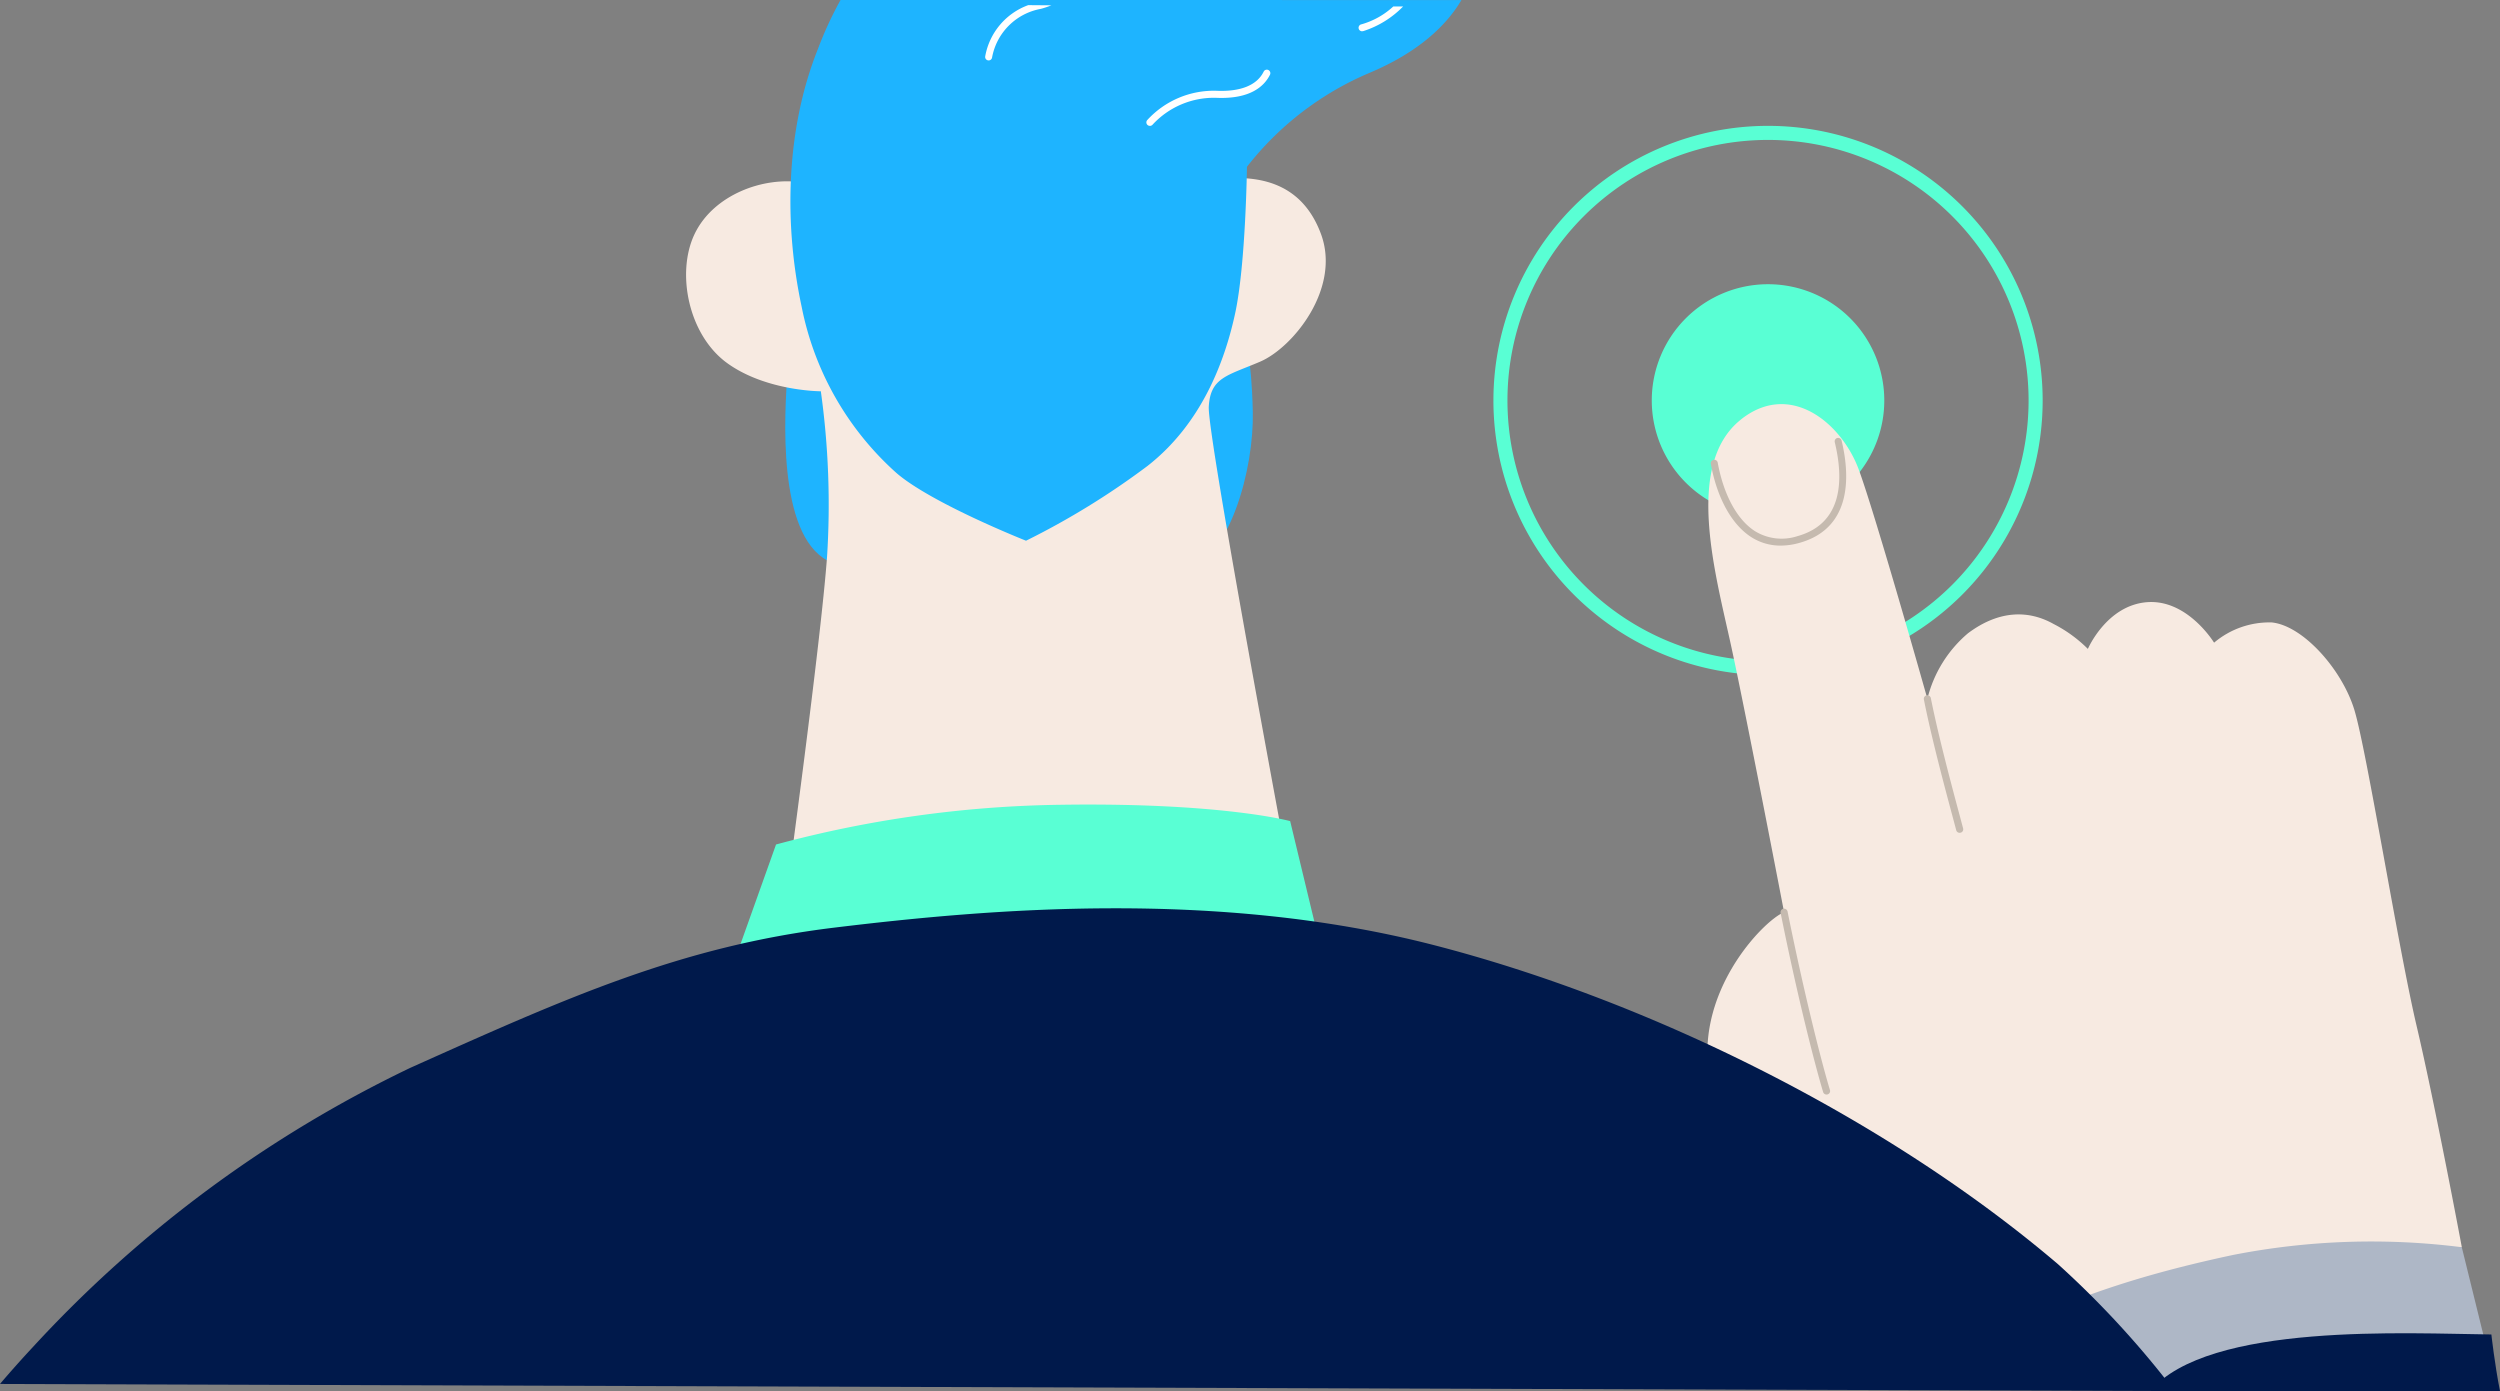
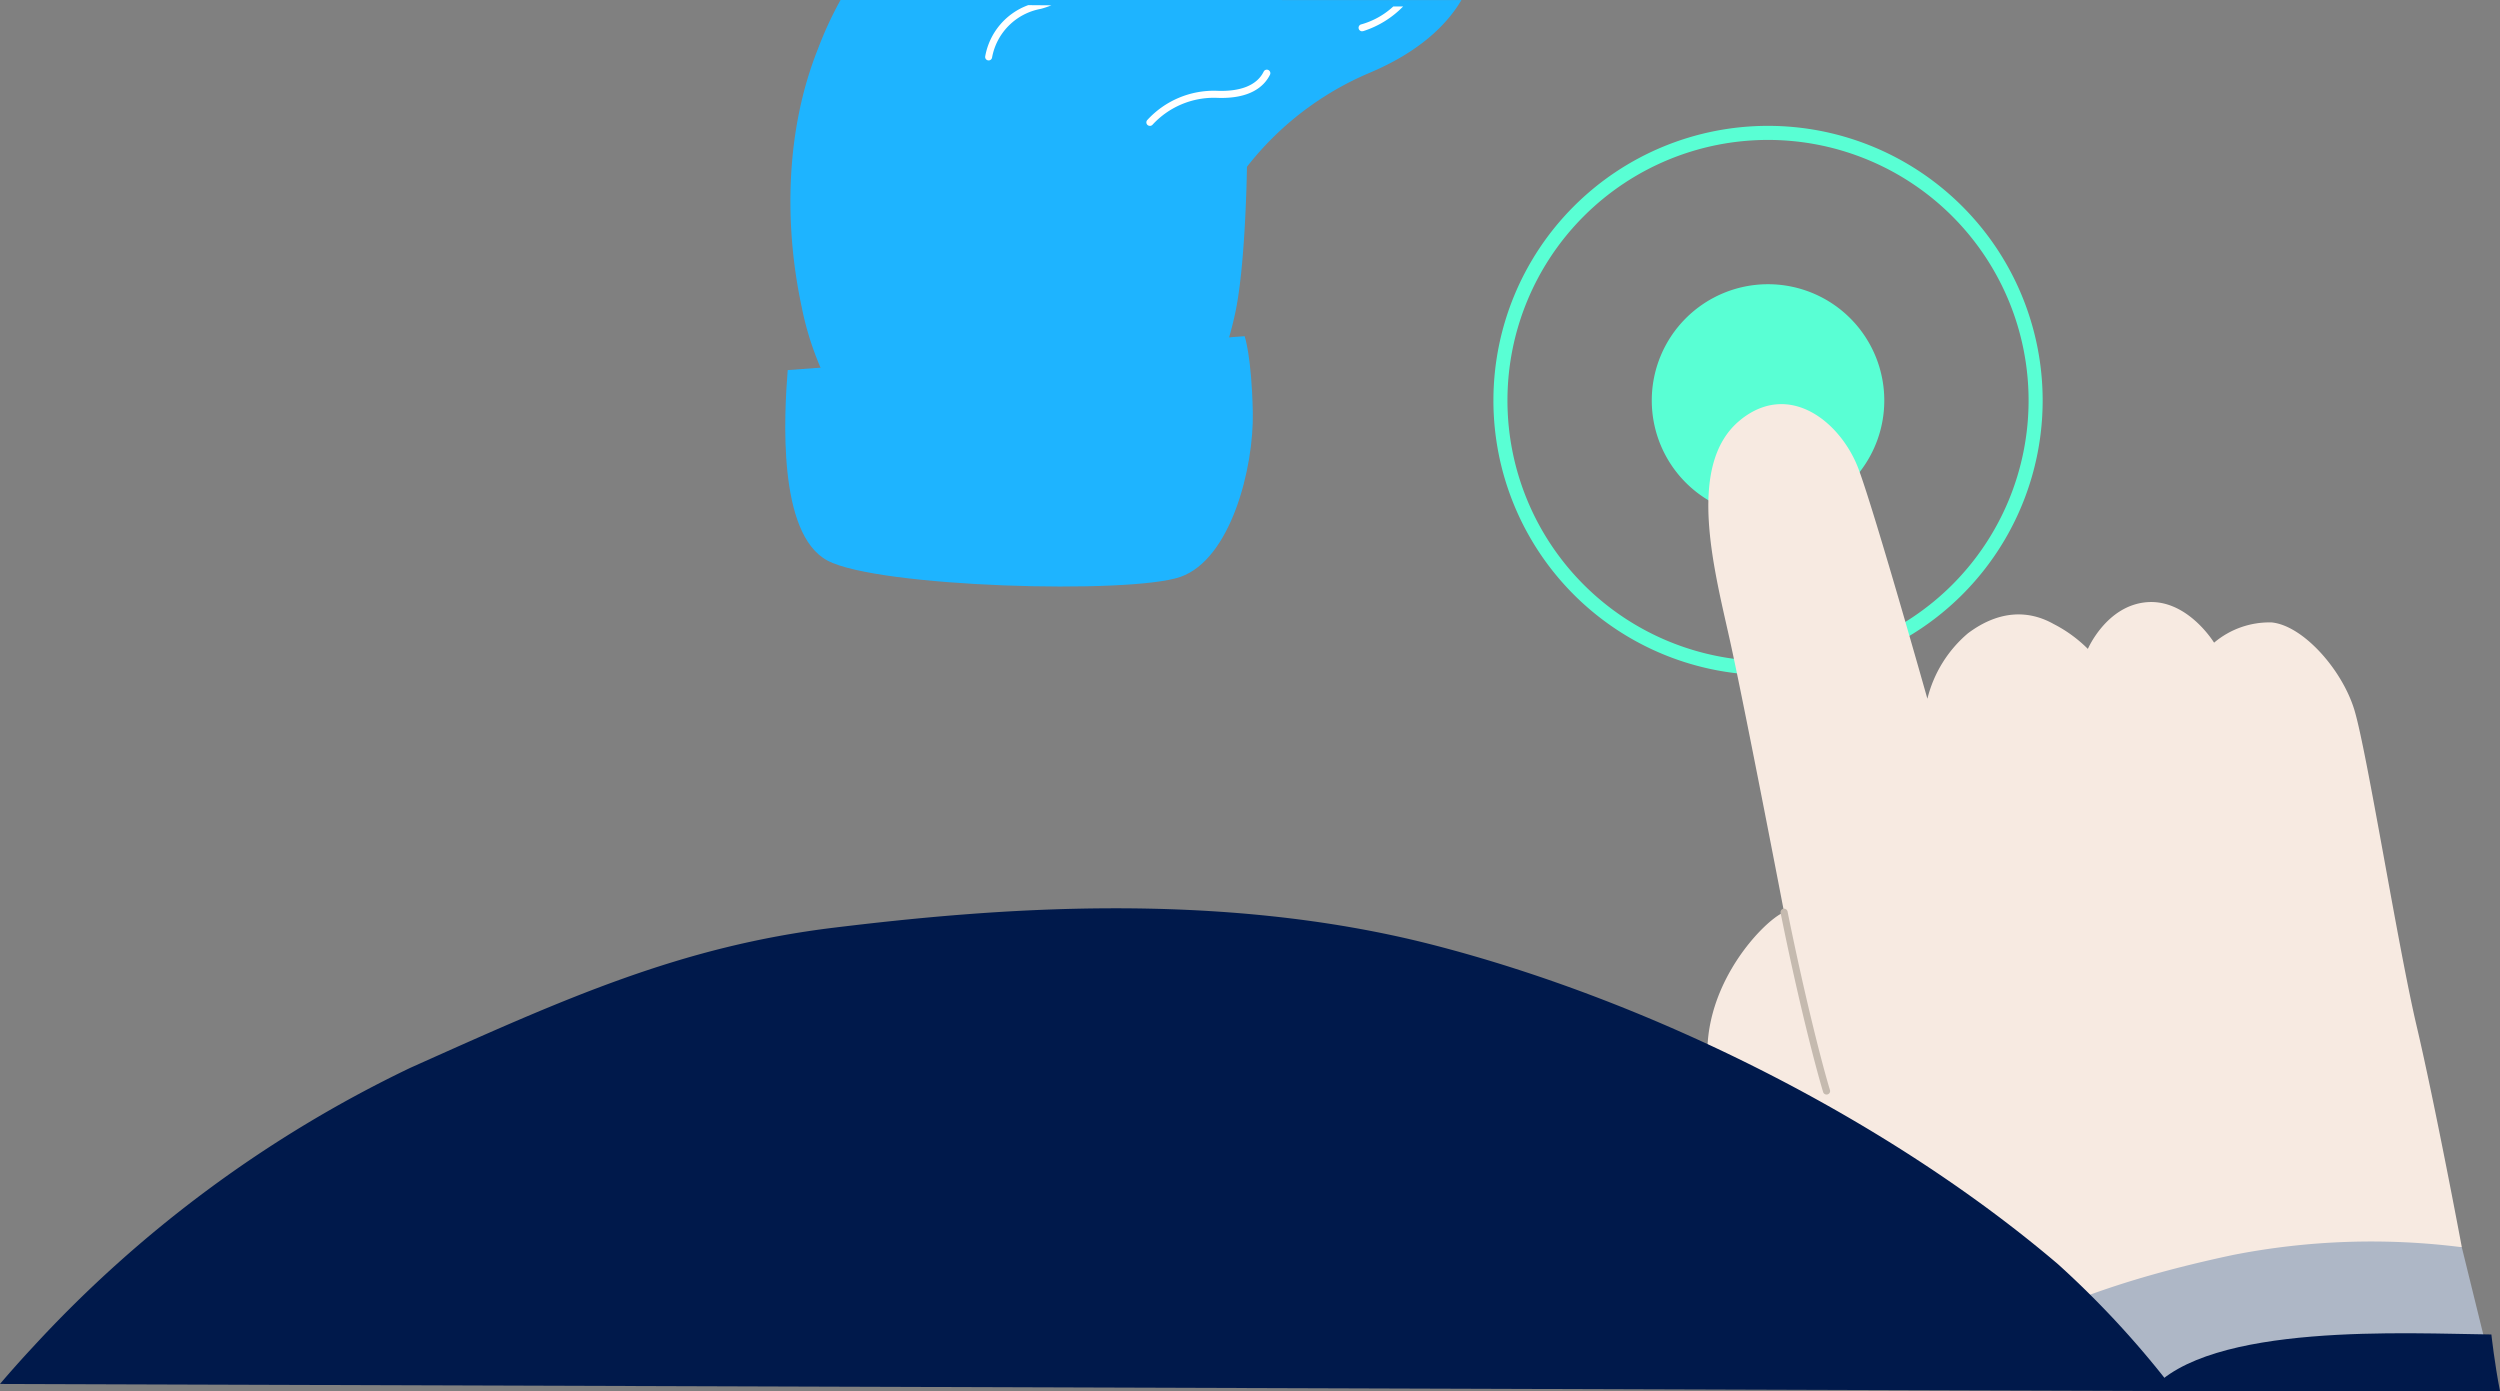
<svg xmlns="http://www.w3.org/2000/svg" width="215.661" height="120" viewBox="0 0 215.661 120">
  <rect x="0" y="0" width="215.661" height="120" fill="#808080" stroke="none" />
  <g id="Gruppe_4133" data-name="Gruppe 4133" transform="translate(6677 -2147)">
    <path id="Pfad_3730" data-name="Pfad 3730" d="M153.591,58.328a23.69,23.69,0,1,1,23.692-23.69,23.69,23.69,0,0,1-23.692,23.69m0-46.166a22.477,22.477,0,1,0,22.477,22.477,22.477,22.477,0,0,0-22.477-22.477" transform="translate(-6678.074 2146.909)" fill="#59ffd4" />
    <path id="Pfad_3731" data-name="Pfad 3731" d="M163.735,34.751a10.029,10.029,0,1,1-10.029-10.029,10.03,10.03,0,0,1,10.029,10.029" transform="translate(-6678.188 2146.796)" fill="#59ffd4" />
    <path id="Pfad_3732" data-name="Pfad 3732" d="M151.364,36.513c4.276-3.444,8.736.269,10.215,4.3s5.914,19.757,5.914,19.757a10.79,10.79,0,0,1,3.495-5.645c2.689-2.016,5.241-2.016,7.392-.806a11.718,11.718,0,0,1,2.957,2.15s1.613-3.764,5.107-4.031,5.78,3.494,5.78,3.494a7.383,7.383,0,0,1,4.973-1.747c2.688.269,6.05,4.031,7.123,7.526s3.764,20.43,5.376,27.284,3.9,19.085,3.9,19.085l-46.235,9.14s-16.8-15.591-18.545-23.251,4.57-14.112,6.316-14.784c0,0-3.226-16.8-4.57-22.982s-4.032-15.591.806-19.489" transform="translate(-6678.228 2146.709)" fill="#f7eae1" />
-     <path id="Pfad_3733" data-name="Pfad 3733" d="M154.835,47.381a4.635,4.635,0,0,1-2.5-.712c-1.686-1.056-2.975-3.356-3.517-6.311a.3.3,0,1,1,.586-.157.386.386,0,0,1,.009.047c.514,2.788,1.695,4.941,3.242,5.907a4.389,4.389,0,0,0,3.636.408c4-1.118,3.958-5.024,3.214-8.1a.3.3,0,0,1,.589-.142c.66,2.734,1.065,7.517-3.641,8.826a6,6,0,0,1-1.619.234" transform="translate(-6678.23 2146.685)" fill="#c5baaf" />
-     <path id="Pfad_3734" data-name="Pfad 3734" d="M170.435,72.342a.3.3,0,0,1-.3-.226c-.08-.305-.186-.7-.31-1.163-.64-2.38-1.831-6.825-2.479-10.111a.3.3,0,0,1,.6-.118c.648,3.266,1.835,7.693,2.473,10.071.125.465.231.861.311,1.166a.3.3,0,0,1-.215.37h0a.291.291,0,0,1-.077.01" transform="translate(-6678.383 2146.5)" fill="#c5baaf" />
    <path id="Pfad_3735" data-name="Pfad 3735" d="M158.842,95.072a.3.3,0,0,1-.29-.215c-.658-2.159-2.182-8.056-3.669-15.451a.3.3,0,0,1,.6-.12c1.488,7.374,3,13.247,3.656,15.395a.3.3,0,0,1-.2.379.3.3,0,0,1-.088.013" transform="translate(-6678.28 2146.347)" fill="#c5baaf" />
    <path id="Pfad_3736" data-name="Pfad 3736" d="M186.584,119.859c-.358-.009,1.26-.026,3.447-.024q7.307-.065,14.613-.083l11.284-2.532-2.15-8.736a61.886,61.886,0,0,0-19.757.672c-10.08,2.151-16.532,4.7-23.117,8.467l1.052,2.135q7.277.027,14.556.1h.072" transform="translate(-6678.413 2146.107)" fill="#aeb7c6" />
    <path id="Pfad_3737" data-name="Pfad 3737" d="M217.207,120.958c-.457-2.293-.744-4.882-.744-4.882-7.116-.074-24.428-1.068-29.427,4.882Z" transform="translate(-6678.546 2146.042)" fill="#00194b" />
    <path id="Pfad_3738" data-name="Pfad 3738" d="M68.515,32.167c-.3,3.83-.907,14.112,3.427,16.431s26.107,2.924,30.446,1.411,6.347-9.375,6.248-14.213-.705-6.552-.705-6.552Z" transform="translate(-6677.564 2146.758)" fill="#1eb4ff" />
-     <path id="Pfad_3739" data-name="Pfad 3739" d="M69.69,15.872c-3.36-.538-7.661,1.075-9.274,4.435s-.538,8.736,2.822,11.155,8.064,2.42,8.064,2.42a70.775,70.775,0,0,1,.538,14.246c-.538,7.392-3.495,29.031-3.495,29.031h43.68s-7.392-39.38-7.258-41.934,1.613-2.688,4.435-3.9,6.989-6.316,5.241-11.021-5.779-5.107-9.139-4.7-35.616.269-35.616.269" transform="translate(-6677.493 2146.872)" fill="#f7eae1" />
    <path id="Pfad_3740" data-name="Pfad 3740" d="M73.077,0a31.691,31.691,0,0,0-1.942,4.2c-2.827,7.055-2.924,15.221-1.41,22.277A25.949,25.949,0,0,0,77.89,40.794c3.023,2.621,11.188,5.851,11.188,5.851a66.912,66.912,0,0,0,10.489-6.458c4.636-3.628,6.653-8.97,7.56-13.2s1.009-12.6,1.009-12.6a26.494,26.494,0,0,1,10.484-8.064c4.387-1.834,6.76-4.188,8.017-6.319Z" transform="translate(-6677.568 2147)" fill="#1eb4ff" />
    <path id="Pfad_3741" data-name="Pfad 3741" d="M89.407.447a5.775,5.775,0,0,0-3.707,4.4.29.29,0,0,0-.008.07.3.3,0,0,0,.3.3l-.007,0a.3.3,0,0,0,.3-.234A5.221,5.221,0,0,1,90.5.768a8.366,8.366,0,0,0,.909-.305l-2-.016" transform="translate(-6677.708 2146.996)" fill="#fff" />
    <path id="Pfad_3742" data-name="Pfad 3742" d="M100.023,10.907a.3.3,0,0,1-.214-.518,7.785,7.785,0,0,1,5.973-2.508c2.069.088,3.471-.48,4.05-1.647a.3.3,0,0,1,.549.258l-.007.014c-.487.975-1.686,2.109-4.619,1.983a7.193,7.193,0,0,0-5.518,2.331.3.3,0,0,1-.214.089" transform="translate(-6677.824 2146.95)" fill="#fff" />
    <path id="Pfad_3743" data-name="Pfad 3743" d="M121.166.565A6.771,6.771,0,0,1,118.433,2.1a.3.3,0,0,0,.088.6l0-.007a.3.3,0,0,0,.088-.013A8.348,8.348,0,0,0,122.015.564h-.849" transform="translate(-6677.977 2146.995)" fill="#fff" />
-     <path id="Pfad_3744" data-name="Pfad 3744" d="M63.706,83.978l3.764-10.55A99.177,99.177,0,0,1,92.065,70c13.91-.2,19.757,1.411,19.757,1.411L114.443,82.3Z" transform="translate(-6677.526 2146.422)" fill="#59ffd4" />
    <path id="Pfad_3745" data-name="Pfad 3745" d="M187.6,120.653a80.974,80.974,0,0,0-10.073-10.95c-14.688-12.5-35.079-22.68-53.827-27.519s-38.4-3.128-51.711-1.512-23.236,6.111-36.6,12.1v0A106.968,106.968,0,0,0,2.833,116.86q-1.489,1.6-2.833,3.179" transform="translate(-6677 2146.347)" fill="#00194b" />
  </g>
</svg>